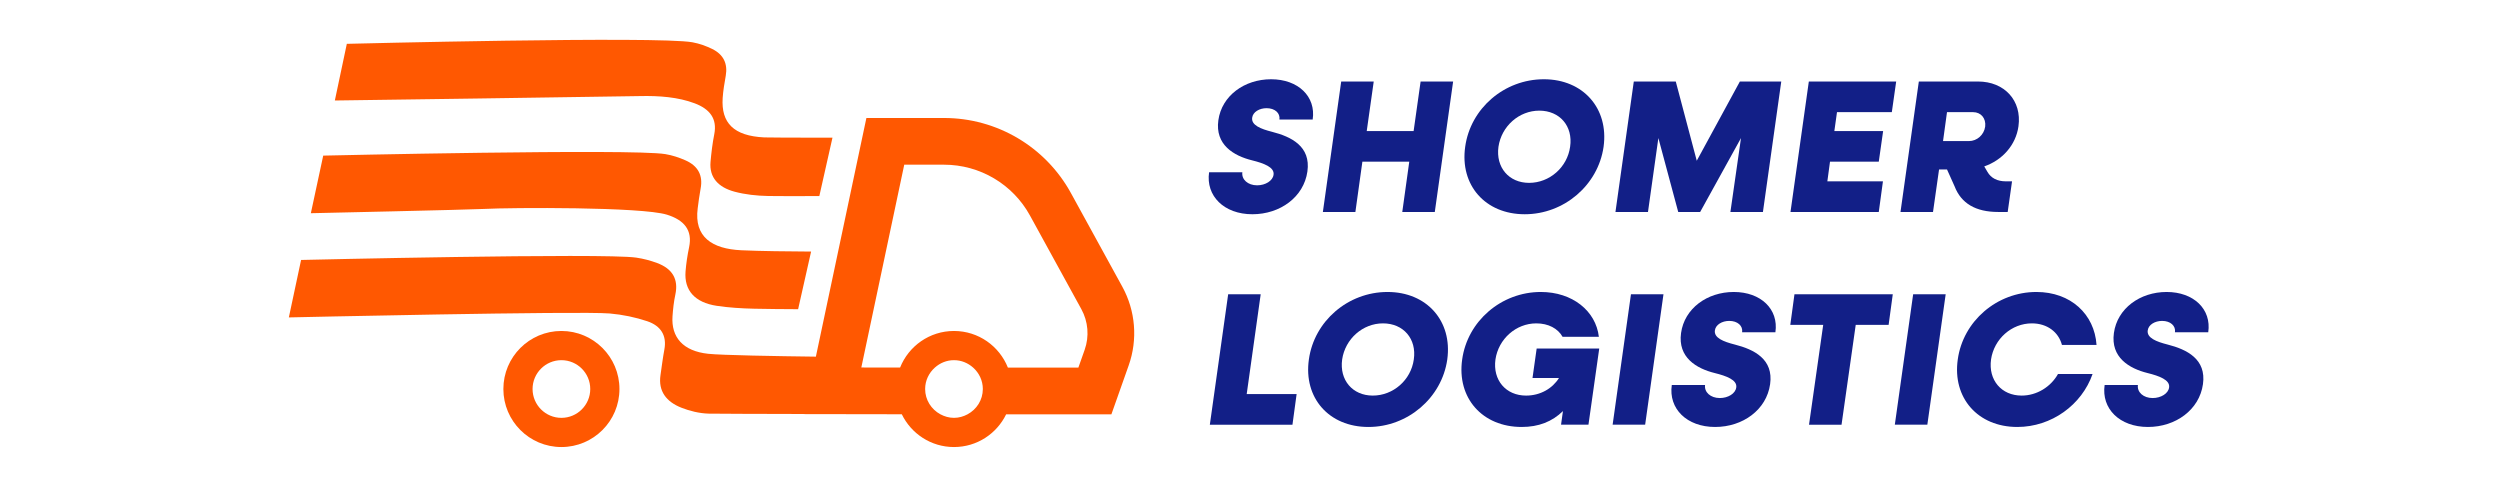
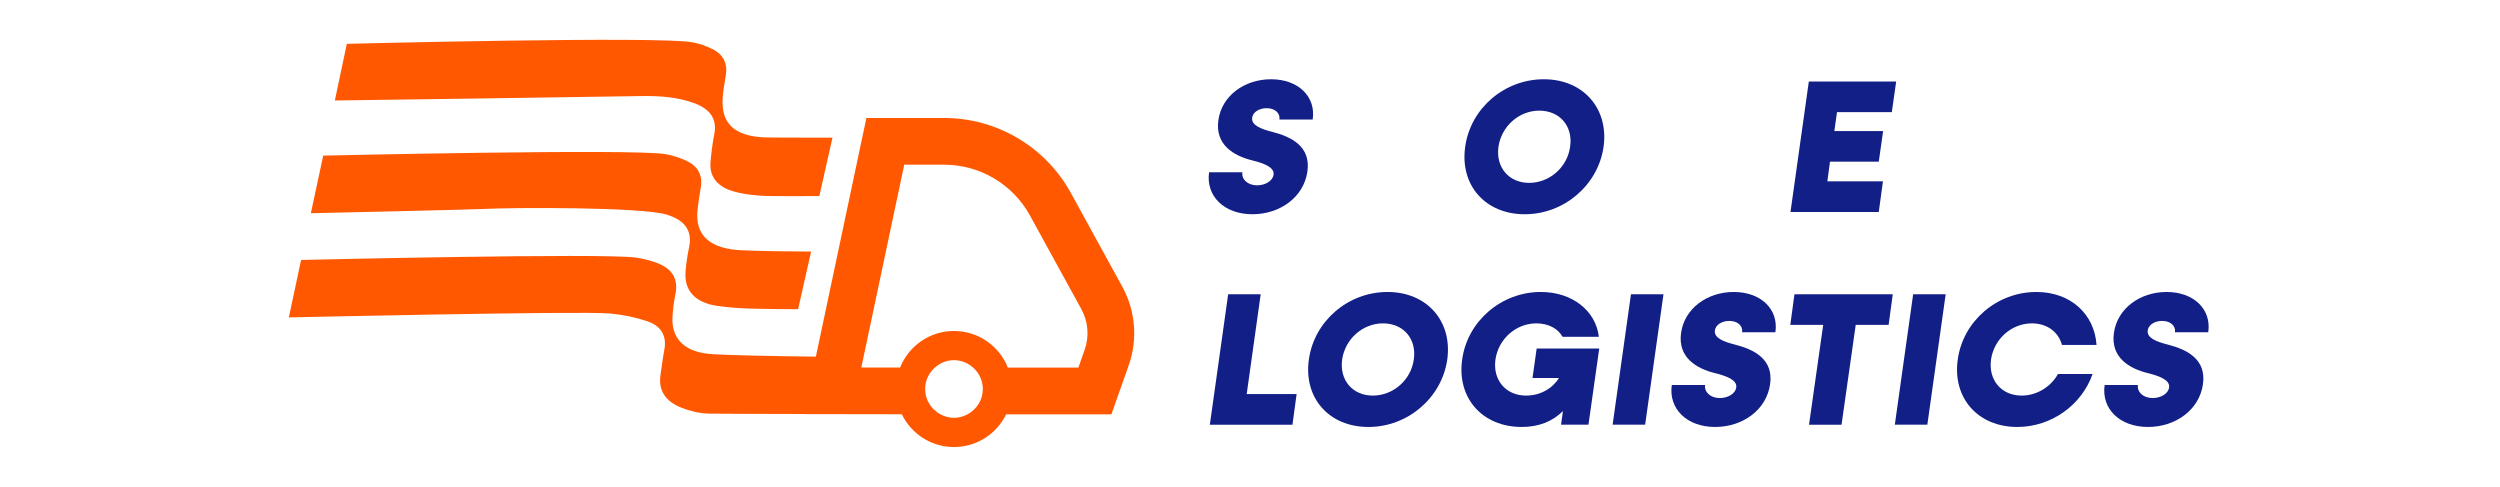
<svg xmlns="http://www.w3.org/2000/svg" width="647" height="126" viewBox="0 0 647 126" fill="none">
  <path d="M312.91 44.584H321.521C321.277 46.443 322.94 47.961 325.338 47.961C327.49 47.961 329.399 46.786 329.595 45.22C329.889 43.263 327.001 42.236 324.066 41.503C319.272 40.328 314.428 37.442 315.309 31.129C316.189 24.768 322.06 20.511 328.96 20.511C335.957 20.511 340.605 24.963 339.724 30.933H331.113C331.359 29.27 329.94 27.997 327.786 27.997C325.927 27.997 324.263 28.976 324.067 30.443C323.773 32.401 326.317 33.379 329.205 34.112C334.197 35.385 339.285 37.881 338.355 44.388C337.424 50.993 331.309 55.447 324.116 55.447C316.775 55.447 312.029 50.699 312.91 44.584Z" fill="#121F87" />
-   <path d="M376.07 21.098L371.324 54.859H362.908L364.719 41.844H352.584L350.774 54.859H342.359L347.103 21.098H355.52L353.71 33.918H365.844L367.654 21.098H376.07Z" fill="#121F87" />
  <path d="M379.192 37.979C380.563 28.047 389.32 20.511 399.547 20.511C409.723 20.511 416.378 28.047 415.009 37.979C413.59 47.911 404.783 55.447 394.605 55.447C384.378 55.447 377.773 47.911 379.192 37.979ZM406.348 37.979C407.131 32.645 403.656 28.634 398.372 28.634C393.136 28.634 388.586 32.645 387.803 37.979C387.069 43.313 390.495 47.325 395.73 47.325C401.015 47.325 405.615 43.312 406.348 37.979Z" fill="#121F87" />
-   <path d="M460.992 21.098L456.246 54.859H447.83L450.57 35.728L440.001 54.859H434.325L429.187 35.728L426.497 54.859H418.08L422.827 21.098H433.69L439.121 41.6L450.276 21.098H460.992Z" fill="#121F87" />
  <path d="M475.415 29.025L474.73 33.917H487.354L486.228 41.844H473.605L472.919 46.932H487.305L486.228 54.86H463.379L468.125 21.097H490.731L489.604 29.025H475.415Z" fill="#121F87" />
-   <path d="M513.524 43.067L514.355 44.486C515.284 46.101 516.899 46.932 519.149 46.932H520.716L519.591 54.859H517.143C511.321 54.859 507.553 52.657 505.84 48.204L503.883 43.849H501.828L500.262 54.858H491.847L496.593 21.095H511.908C518.757 21.095 523.307 26.037 522.378 32.692C521.694 37.588 518.173 41.453 513.524 43.067ZM510.637 29.025H503.884L502.857 36.511H509.56C511.664 36.511 513.475 34.896 513.768 32.744C514.014 30.639 512.691 29.025 510.637 29.025Z" fill="#121F87" />
  <path d="M335.565 101.986L334.488 109.913H313.106L317.851 76.151H326.268L322.647 101.986H335.565Z" fill="#121F87" />
  <path d="M338.738 93.032C340.109 83.1 348.866 75.564 359.093 75.564C369.269 75.564 375.924 83.1 374.555 93.032C373.136 102.964 364.327 110.5 354.151 110.5C343.924 110.5 337.319 102.964 338.738 93.032ZM365.894 93.032C366.677 87.698 363.202 83.687 357.918 83.687C352.682 83.687 348.132 87.698 347.349 93.032C346.615 98.366 350.041 102.378 355.276 102.378C360.56 102.378 365.16 98.366 365.894 93.032Z" fill="#121F87" />
  <path d="M413.883 90.194L411.093 109.912H403.999L404.489 106.389C401.699 109.129 398.176 110.5 393.823 110.5C383.596 110.5 376.991 102.964 378.41 93.032C379.781 83.1 388.538 75.564 398.764 75.564C406.935 75.564 413.002 80.458 413.786 87.161H404.392C403.169 85.009 400.723 83.688 397.591 83.688C392.355 83.688 387.805 87.699 387.022 93.033C386.288 98.367 389.714 102.379 394.949 102.379C398.618 102.379 401.75 100.568 403.462 97.829H396.612L397.689 90.195H413.883V90.194Z" fill="#121F87" />
  <path d="M422.094 76.151H430.509L425.764 109.912H417.347L422.094 76.151Z" fill="#121F87" />
  <path d="M432.659 99.637H441.27C441.026 101.496 442.689 103.014 445.087 103.014C447.239 103.014 449.148 101.839 449.344 100.273C449.638 98.316 446.75 97.289 443.815 96.556C439.021 95.381 434.177 92.495 435.058 86.182C435.938 79.821 441.809 75.564 448.709 75.564C455.706 75.564 460.354 80.016 459.473 85.986H450.862C451.108 84.323 449.689 83.05 447.535 83.05C445.676 83.05 444.012 84.029 443.816 85.496C443.522 87.454 446.066 88.432 448.954 89.165C453.946 90.438 459.034 92.934 458.104 99.441C457.173 106.046 451.058 110.5 443.866 110.5C436.523 110.5 431.777 105.753 432.659 99.637Z" fill="#121F87" />
  <path d="M488.774 84.078H480.26L476.589 109.913H468.174L471.845 84.078H463.33L464.407 76.151H489.851L488.774 84.078Z" fill="#121F87" />
  <path d="M495.126 76.151H503.542L498.795 109.912H490.38L495.126 76.151Z" fill="#121F87" />
  <path d="M506.67 93.032C508.041 83.1 516.798 75.564 527.024 75.564C535.881 75.564 542.046 81.289 542.583 89.265H533.63C532.749 85.938 529.813 83.687 525.85 83.687C520.614 83.687 516.064 87.698 515.281 93.032C514.547 98.366 517.973 102.378 523.208 102.378C527.121 102.378 530.742 100.126 532.602 96.799H541.555C538.767 104.775 530.937 110.5 522.082 110.5C511.856 110.5 505.251 102.964 506.67 93.032Z" fill="#121F87" />
  <path d="M544.678 99.637H553.289C553.045 101.496 554.708 103.014 557.106 103.014C559.258 103.014 561.167 101.839 561.363 100.273C561.657 98.316 558.769 97.289 555.834 96.556C551.04 95.381 546.196 92.495 547.077 86.182C547.957 79.821 553.828 75.564 560.728 75.564C567.725 75.564 572.373 80.016 571.492 85.986H562.881C563.127 84.323 561.708 83.05 559.554 83.05C557.695 83.05 556.031 84.029 555.835 85.496C555.541 87.454 558.085 88.432 560.973 89.165C565.965 90.438 571.053 92.934 570.123 99.441C569.192 106.046 563.077 110.5 555.884 110.5C548.543 110.5 543.797 105.753 544.678 99.637Z" fill="#121F87" />
  <path d="M191.85 64.768C184.31 64.418 179.585 61.349 180.564 53.91C180.788 52.211 180.996 50.511 181.321 48.806C181.966 45.426 180.685 42.946 177.402 41.497C175.8 40.79 174.037 40.187 172.176 39.881C163.383 38.44 83.649 40.274 83.649 40.274L80.447 55.18C80.447 55.18 121.194 54.283 125.097 54.078C132.543 53.689 166.007 53.529 172.573 55.55C177.043 56.927 179.262 59.556 178.345 63.955C177.905 66.059 177.585 68.17 177.42 70.251C177.031 75.129 179.806 78.29 185.497 79.148C188.628 79.62 191.917 79.821 195.21 79.895C198.287 79.967 202.732 80.004 206.553 80.022L209.913 65.106C204.205 65.075 196.705 64.994 191.85 64.768Z" fill="#FF5801" />
  <path d="M197.78 35.561C189.876 35.18 186.6 31.814 187.027 25.354C187.154 23.446 187.495 21.506 187.829 19.576C188.362 16.485 187.257 14.126 184.345 12.687C182.797 11.922 181.055 11.281 179.212 10.945C170.209 9.301 89.757 11.344 89.757 11.344L86.657 26.008C86.657 26.008 159.688 25.001 165.591 24.866C170.598 24.751 175.505 25.126 179.778 26.737C183.716 28.221 185.648 30.729 184.851 34.745C184.377 37.131 184.099 39.514 183.886 41.881C183.522 45.925 185.885 48.487 190.138 49.62C192.824 50.335 195.835 50.675 198.836 50.726C202.403 50.788 207.598 50.768 212.044 50.734L215.446 35.624C206.024 35.634 199.017 35.62 197.78 35.561Z" fill="#FF5801" />
  <path d="M290.454 74.198L277.156 49.964C270.581 37.984 258 30.536 244.334 30.536H224.223L211.148 92.303C201.189 92.179 186.699 91.932 183.261 91.56C176.781 90.861 173.665 87.296 174.047 81.831C174.178 79.977 174.38 78.103 174.781 76.227C175.628 72.261 174.032 69.538 170.036 68.059C168.359 67.439 166.538 66.946 164.65 66.671C156.126 65.432 77.92 67.277 77.92 67.277L74.753 82.148C74.753 82.148 150.076 80.449 157.791 81.127C161.177 81.422 164.492 82.125 167.488 83.127C171.087 84.33 172.601 86.896 171.937 90.459C171.525 92.677 171.255 94.888 170.932 97.1C170.334 101.197 172.39 103.974 176.395 105.534C178.488 106.35 180.91 106.973 183.384 107.048C184.64 107.087 196.915 107.118 208.008 107.143L208.003 107.168C216.367 107.187 225.009 107.201 233.384 107.21C235.816 112.227 240.942 115.695 246.892 115.695C252.835 115.695 257.956 112.234 260.391 107.227C263.446 107.229 266.343 107.229 269.007 107.229C280.273 107.229 287.631 107.224 287.631 107.224L292.11 94.549C294.48 87.84 293.878 80.436 290.454 74.198ZM250.4 107.224C249.349 107.788 248.167 108.139 246.892 108.139C245.615 108.139 244.429 107.786 243.375 107.219C241.038 105.957 239.426 103.514 239.426 100.675C239.426 98.467 240.411 96.498 241.942 95.13C243.263 93.95 244.985 93.211 246.892 93.211C248.802 93.211 250.527 93.954 251.85 95.137C253.376 96.505 254.357 98.469 254.357 100.676C254.356 103.518 252.743 105.964 250.4 107.224ZM280.712 90.522L279.08 95.139C276.275 95.139 272.871 95.141 269.006 95.141C266.468 95.141 263.73 95.139 260.844 95.139C258.639 89.586 253.229 85.656 246.891 85.656C240.56 85.656 235.155 89.579 232.945 95.122C229.629 95.117 226.273 95.113 222.91 95.108L234.019 42.623H244.333C253.589 42.623 262.106 47.664 266.558 55.778L279.856 80.012C281.623 83.232 281.935 87.061 280.712 90.522Z" fill="#FF5801" />
-   <path d="M145.293 85.655C136.997 85.655 130.273 92.38 130.273 100.675C130.273 108.97 136.998 115.694 145.293 115.694C153.589 115.694 160.313 108.971 160.313 100.675C160.313 92.379 153.588 85.655 145.293 85.655ZM145.293 108.14C141.176 108.14 137.829 104.793 137.829 100.676C137.829 96.559 141.176 93.212 145.293 93.212C149.41 93.212 152.757 96.559 152.757 100.676C152.757 104.793 149.41 108.14 145.293 108.14Z" fill="#FF5801" />
</svg>